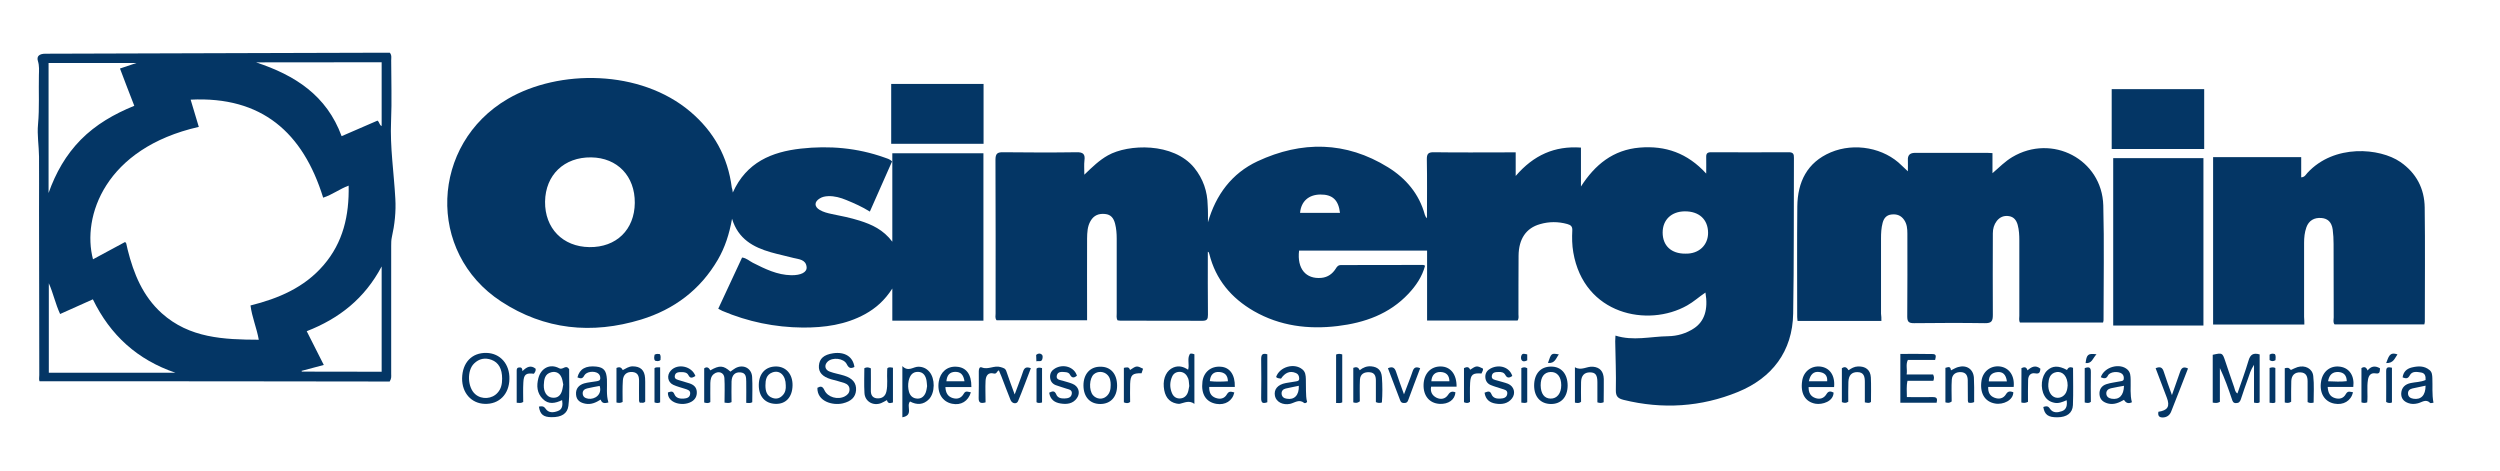
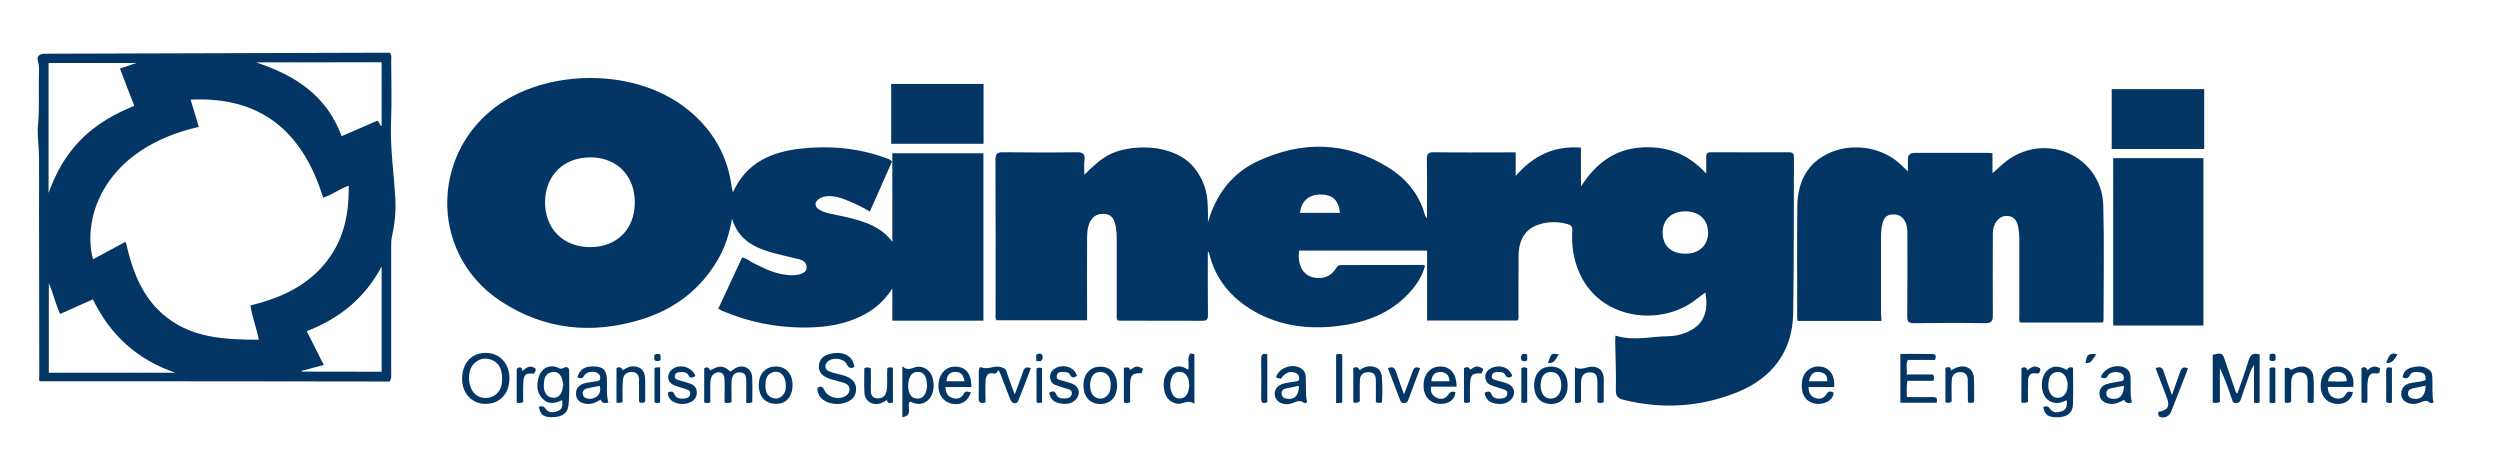
<svg xmlns="http://www.w3.org/2000/svg" version="1.1" id="Capa_1" x="0px" y="0px" width="1992px" height="375px" viewBox="0 0 1992 375" style="enable-background:new 0 0 1992 375;" xml:space="preserve">
  <style type="text/css">
	.st0{fill:#043665;}
</style>
  <g>
    <path class="st0" d="M962.5,177.1c6.3-21.9,19-39,39.5-48.6c35.2-16.4,70.4-16,104,4.8c14.2,8.8,24.8,21.2,29.3,37.8   c0.2,0.6,0.5,1.2,0.8,1.8c0.1,0.2,0.4,0.4,0.9,1c0-15.8,0.2-31.2-0.1-46.7c-0.1-4.5,1-6,5.7-5.9c19.7,0.3,39.3,0.1,59,0.1   c1.8,0,3.6,0,6.1,0c0,6,0,11.7,0,18.8c14.3-16.6,31-24.1,52-22.6c0,10.5,0,20.8,0,31c11.2-17.4,25.6-29.2,46.8-31   c20.5-1.7,38,4.3,53,20.7c0-5.3,0.1-9.2,0-13.2c-0.1-2.8,1-3.8,3.8-3.8c20.7,0.1,41.3,0.1,62,0c3.5,0,4.2,1.5,4.1,4.5   c-0.2,41.3,0.1,82.7-0.6,124c-0.5,30.3-16.9,51.4-44,62.5c-29.3,12-60.1,14-91.2,6.3c-4.3-1.1-6.2-2.7-6.1-7.7   c0.3-13-0.3-26-0.5-39c0-1.3,0.1-2.6,0.2-4.5c14.1,4.5,28,0.7,41.9,0.5c7.4-0.1,14.5-2.2,20.7-6.3c8.3-5.5,11.4-15,9.1-28.5   c-5.1,3.4-9.4,7.4-14.6,10.3c-31.3,17.7-82.2,7.3-90.7-42.3c-1-5.8-1.1-11.6-0.8-17.4c0.2-3.2-1.1-4.4-4-5.2   c-7.3-2-14.5-2-21.7,0.1c-11.1,3.1-17,11.8-17.1,25.2c-0.2,15.5,0,31-0.1,46.5c0,1.6,0.5,3.3-0.7,5.1c-23.8,0-47.7,0-72.1,0   c0-18.5,0-36.9,0-55.7c-34.4,0-68.2,0-102,0c-1.7,14.4,5.4,22.9,17.9,21.7c5-0.5,8.7-3.2,11.3-7.3c1-1.6,1.9-2.9,4.2-2.9   c21.8,0,43.7-0.1,65.5-0.1c0.3,0,0.6,0.2,1.5,0.6c-2.3,8.7-7.2,15.9-13.2,22.3c-15.3,16.3-35,23.2-56.5,25.8   c-23.3,2.8-45.9,0-66.7-11.9c-18-10.4-30.4-25.1-35.5-45.5c-0.1-0.5-0.3-0.9-0.5-1.4c0-0.1-0.2-0.1-0.7-0.4   c0,16.9-0.1,33.6,0.1,50.3c0,3.3-0.7,4.7-4.3,4.7c-21.8-0.1-43.7-0.1-65.5-0.1c-0.8,0-1.6-0.2-2.3-0.3c-1-1.9-0.6-3.8-0.6-5.6   c0-19.8,0-39.7,0-59.5c0-4-0.3-8-1.3-11.9c-1.1-4.3-3.3-7.3-8-7.7c-4.9-0.5-8.9,1-11.5,5.5c-2.6,4.4-2.7,9.2-2.8,14   c-0.1,19.8,0,39.7,0,59.5c0,1.8,0,3.6,0,5.7c-24.4,0-48.3,0-72.1,0c-1.4-1.7-0.8-3.6-0.8-5.4c0-40.8,0.1-81.7-0.1-122.5   c0-4.9,1.5-6.1,6.2-6c19.5,0.2,39,0.3,58.5,0c5.1-0.1,6.9,1.5,6.2,6.5c-0.4,3.4-0.1,6.8-0.1,11.4c6.4-6.2,12-11.6,18.8-15.4   c16.1-9.1,52.2-10.5,68.8,9.9c7.1,8.8,10.5,18.8,10.7,29.9C962.6,168.2,962.5,172.6,962.5,177.1z M1342.9,202.1   c11.1,0.3,18.2-7.1,18.1-16.7c-0.1-10.6-7.2-17.1-18.6-17c-10.7,0.1-17.6,6.8-17.6,16.9C1324.8,195.8,1331.7,202.2,1342.9,202.1z    M1067.7,169.6c-1.2-10.3-6-14.7-15.7-14.6c-9.2,0.1-15.3,5.4-16.1,14.6C1046.4,169.6,1056.9,169.6,1067.7,169.6z" />
    <path class="st0" d="M583.9,153.4c10.9-24.2,31.1-32.4,54.3-35c22.6-2.5,44.9-0.6,66.5,7.1c2,0.7,4.2,1.2,6.1,3.1   c-5.8,13.1-11.6,26.2-17.7,40c-6.2-3.9-12.4-6.6-18.7-9.2c-4.6-1.9-9.4-3.3-14.5-3.1c-2.4,0.1-4.6,0.5-6.7,1.8   c-4.5,2.7-4.5,6.6,0,9.2c2.9,1.7,6.1,2.5,9.4,3.2c7.5,1.5,15,3,22.3,5.3c9.8,3.1,18.9,7.2,26.1,16.8c0-24.3,0-47.3,0-70.5   c24.5,0,48.4,0,72.6,0c0,44.6,0,88.8,0,133.4c-24.1,0-48.2,0-72.6,0c0-8.2,0-16.1,0-25.6c-6.1,9.5-13.2,15.7-21.7,20.4   c-15.5,8.5-32.4,10.8-49.7,10.7c-22.2-0.2-43.6-4.6-64.1-13.3c-0.9-0.4-1.7-0.9-3.2-1.7c6.4-13.7,12.6-27.2,19-40.8   c3.5,0.4,5.8,2.8,8.6,4.2c9.7,4.9,19.4,9.7,30.6,9.9c7.6,0.1,12.7-2.3,12.2-6.6c-0.6-6-6.2-6.1-10.6-7.2c-6-1.6-12-2.8-17.9-4.5   c-13.9-4-26-10.5-30.9-26.7c-2.2,12.2-5.6,22.8-11.3,32.6c-14,24-34.8,39.6-61.1,47.7c-39.3,12-77,8.2-111.6-14.4   c-59.8-39.1-56.3-125.4,5.3-161.4c40.7-23.7,105.6-23.7,145.6,10.3c18.6,15.8,29.8,35.9,32.9,60.4   C583.4,150.2,583.6,151.1,583.9,153.4z M469.6,196.9c21.5,0.3,36-13.9,36.2-35.2c0.2-21.3-13.8-36-34.7-36.3   c-21.6-0.3-36.5,14-36.8,35.3C434.1,181.9,448.4,196.6,469.6,196.9z" />
    <path class="st0" d="M31.5,303.8c-0.6-1.3-0.2-3.2-0.2-5c0-23.2,0-46.3-0.1-69.5c0-20.5,0-41-0.1-61.5c0-14.3,0.1-28.7,0-43   c-0.1-8.6-1.6-17.3-0.8-25.7C31.5,86,30.7,72.9,31,59.9c0.1-3.7,0.4-7.5-0.8-11.3c-1.2-3.8,1.2-5.8,5.9-5.8   c55-0.2,110-0.3,164.9-0.5c34.5-0.1,69-0.2,103.4-0.3c2.2,0,4.3,0,6.2,0c1.7,2.1,1.1,4.2,1.1,6.1c0,16.2,0.6,32.3-0.1,48.5   c-0.9,20.7,2.3,41.2,3.4,61.7c0.6,10.3-0.5,20.6-2.8,30.8c-0.5,2.2-0.5,4.6-0.5,7c0,34,0,68,0,102c0,1.6,0.4,3.3-1.2,5.9   C218.2,303.8,125.2,303.8,31.5,303.8z M206.2,270.7c-1.7-9.5-5.4-17.9-6.6-27.3c22.4-5.6,42.9-14.3,58.2-32.1   c15.6-18.1,20.5-39.6,20-63.4c-7.3,2.7-12.9,7.2-20.3,9.6c-16.1-51.9-48.9-80.9-105.6-78.1c2.2,7.3,4.3,14.5,6.5,21.7   c-74.8,17-93.3,71.5-84.3,105.5c8.6-4.7,17.2-9.3,25.6-13.8c0.5,0.7,0.8,0.9,0.9,1.2c0.4,1.6,0.7,3.3,1.1,4.9   c4.8,19.2,12.1,37.1,27.2,50.7C151,269.4,178.2,270.6,206.2,270.7z M107,84.3C103,74,99.3,64.5,95.6,54.6c4.5-1.5,8.5-2.8,13.1-4.4   c-23.9,0-46.9,0-70,0c0,34.8,0,69.2,0,103.6c5.7-16.1,13.8-30.4,25.7-42.5C76.4,99.2,90.8,90.9,107,84.3z M47.9,250.2   c-3.8-8.2-5.5-16.7-9-24.5c0,23.8,0,47.7,0,71.3c33.9,0,67.4,0,100.9,0c-30.3-10.3-51.9-29.9-65.8-58.5   C64.9,242.6,56.5,246.4,47.9,250.2z M204,49.7c31.1,10.2,56.3,26.4,68.2,58.8c9.9-4.3,19.4-8.4,28.6-12.4c1.8,1.5,1.4,3.6,3.3,4.3   c0-17,0-33.9,0-50.8C270.4,49.7,237.2,49.7,204,49.7z M304.1,296.2c0-27.9,0-55.1,0-83.9c-13.6,25.7-34,41.6-59.7,51.6   c4.6,9.1,9,17.8,13.6,26.9c-6.4,1.7-12,3.2-17.7,4.7c0.1,0.2,0.1,0.4,0.2,0.6C261.6,296.2,282.6,296.2,304.1,296.2z" />
    <path class="st0" d="M1499.1,255.7c-22.6,0-44.6,0-66.8,0c-0.1-1.2-0.3-2.2-0.3-3.2c0-29.3-0.2-58.6,0.1-88   c0.2-19.5,7.8-35.1,26.6-43.1c19.2-8.1,42.7-3.5,56.6,10.5c1.3,1.3,2.6,2.5,4.9,4.6c0-3.6,0.1-6.2,0-8.7c-0.3-4,1.5-5.9,5.4-6   c19.3,0,38.7,0,58,0c1.2,0,2.3,0.1,4,0.2c0,4.9,0,9.9,0,16c5.7-5,10.2-9.5,15.7-12.8c31.8-19,71.6,1.8,72.6,38.5   c0.8,30.5,0.2,61,0.2,91.5c0,0.5-0.2,0.9-0.4,1.8c-22.1,0-44.1,0-66.2,0c-1-1.8-0.5-3.7-0.5-5.4c0-20,0-40,0-60   c0-4.2-0.2-8.3-1.3-12.4c-1-3.6-3-6.4-7-7c-3.9-0.6-7.2,0.7-9.7,3.9c-2.2,2.9-3.1,6.2-3.1,9.8c0,21.7-0.2,43.3,0,65   c0,4.8-0.9,6.7-6.3,6.6c-18.8-0.3-37.7-0.2-56.5,0c-4.1,0-5.4-1-5.4-5.3c0.2-22,0.1-44,0.1-66c0-3.9-0.3-7.7-2.6-11   c-2.4-3.5-5.8-4.8-10-4.3c-4,0.4-6.1,2.9-7.1,6.6c-1.1,4.1-1.3,8.2-1.3,12.4c0,20,0,40,0,60   C1499.1,251.8,1499.1,253.6,1499.1,255.7z" />
-     <path class="st0" d="M1836.1,258.6c-24.4,0-48.3,0-72.7,0c0-44.5,0-88.8,0-133.4c23.3,0,46.6,0,70.2,0c0,5.4,0,10.6,0,16.1   c2.8-0.1,3.7-2.2,4.9-3.5c21.4-23.3,57.8-19.9,74-8.8c12.8,8.8,19.3,21.2,19.5,36.4c0.4,30.3,0.1,60.6,0.1,90.9   c0,0.6-0.2,1.3-0.4,2.2c-23.8,0-47.6,0-71.5,0c-1.4-1.6-0.7-3.7-0.7-5.6c0-19.5,0-39-0.1-58.5c0-3.8-0.2-7.7-0.7-11.5   c-0.8-5.8-3.9-8.8-8.9-9.2c-5.9-0.5-10.2,2.1-12.1,7.5c-1.4,4-1.8,8.1-1.8,12.3c0,19.7,0,39.3,0,59   C1836.1,254.5,1836.1,256.5,1836.1,258.6z" />
    <path class="st0" d="M1683.8,126c24,0,47.8,0,71.9,0c0,44.4,0,88.8,0,133.4c-24,0-47.8,0-71.9,0   C1683.8,215,1683.8,170.8,1683.8,126z" />
    <path class="st0" d="M710.1,66.9c24.5,0,48.9,0,73.6,0c0,15.9,0,31.6,0,47.7c-24.4,0-48.8,0-73.6,0C710.1,99,710.1,83.3,710.1,66.9   z" />
    <path class="st0" d="M1756.3,71c0,16.1,0,31.8,0,47.7c-24.6,0-49,0-73.7,0c0-15.9,0-31.6,0-47.7C1707.1,71,1731.5,71,1756.3,71z" />
    <path class="st0" d="M1768.8,320.2c-2.1,1.2-3.6,0.9-5.7,0.6c0-6.4,0-12.9,0-19.3c0-6.3,0-12.6,0-18.8c7.7-1.7,7.7-1.7,10,5.1   c2.4,6.9,4.6,13.9,7.1,20.8c0.6,1.6,0.6,3.7,2.6,4.9c3-8.8,6.2-17.3,8.8-26.1c1.4-4.9,3.8-6.5,8.9-5c0,12.6,0,25.3,0,38.1   c-1.2,1-2.7,0.6-4.5,0.3c0-9.5,0-19.1,0-30.1c-2.8,4.2-3.6,7.7-4.8,11c-2,5.5-3.9,11-5.7,16.5c-0.7,2-1.6,3-3.9,3   c-2.3,0-2.7-1.6-3.2-3.1c-2.8-8.3-5.7-16.6-9.6-24.8C1768.8,302.4,1768.8,311.5,1768.8,320.2z" />
    <path class="st0" d="M405.9,302c-0.2,12.1-8.2,20.2-19.6,19.8c-10.7-0.3-18.2-8.7-18.1-20.3c0.2-12.6,7.8-20.6,19.5-20.3   C398.6,281.5,406.2,290.1,405.9,302z M400.1,301.7c0-7.8-2.8-12.9-8.5-15c-5.2-1.9-9.9-0.9-13.8,2.9c-5.9,5.6-5.3,19.2,0.9,24.5   c5.1,4.5,13.5,3.9,17.9-1.3C399.4,309.7,400.1,305.8,400.1,301.7z" />
    <path class="st0" d="M1519.2,298.4c7.5,0,14.4,0,21.1,0c0.9,1.8,0.9,3.1,0.2,5c-6.7,0-13.6,0-20.6,0c-1,4.4-0.5,8.4-0.5,13   c7.1,0,13.8,0.1,20.6,0c3.6-0.1,3.8,1.6,3.1,4.5c-9.6,0-19.1,0-28.9,0c0-12.8,0-25.6,0-38.9c8.7,0,17.3-0.1,25.9,0.1   c3.2,0.1,2.3,2.4,1.8,4.7c-7.2,0-14.4,0-21.7,0C1518.3,290.5,1519.9,294.2,1519.2,298.4z" />
    <path class="st0" d="M429.4,324c2-0.4,3.7-0.6,5.2,1.5c2.5,3.8,6.5,3.3,9.9,2c3.7-1.3,4-4.8,3.4-8.7c-5.5,2.6-10.8,3.7-15.4-0.9   c-4.7-4.7-5.1-10.5-3.5-16.7c2.1-7.9,9.3-11.7,16.5-7.8c3.2,1.7,5.1-3.3,8,0.7c-0.1,9.1,0.6,19.3-0.6,29.3c-0.8,6.2-5.5,9.1-13.4,9   C433,332.4,430.3,330.2,429.4,324z M448.8,306.4c-0.4-1.9-0.6-3.9-1.4-5.7c-1.5-3.5-4.4-5-8.1-4.1c-5.3,1.3-5.8,5.8-6,10.2   c-0.2,5.5,2.4,9.4,6.3,10c3.8,0.6,6.5-0.9,7.9-4.5C448.2,310.5,448.4,308.5,448.8,306.4z" />
    <path class="st0" d="M651.3,309c2.5-1.4,4.1-1.4,5.6,1.9c2.6,5.7,10.7,7.9,16.3,4.9c2.2-1.2,3.7-2.8,3.7-5.5c0-2.8-1.8-4.3-4.1-5.1   c-3.5-1.2-7-2-10.6-3c-6.9-2-10.1-5.6-9.7-10.8c0.4-5.7,4-8.8,11.3-9.9c9.4-1.4,15.9,2.8,17,10.9c-2.9,1.5-4.5,1-6.1-2.2   c-2.3-4.8-11.4-5.8-15.3-2c-2.8,2.7-2.2,6.5,1.7,7.9c3.7,1.4,7.7,2,11.5,3.2c6.8,2.1,9.9,6,9.5,11.7c-0.4,5.4-3.9,8.8-10.5,10.4   C663.5,323.3,651,319.9,651.3,309z" />
    <path class="st0" d="M582.9,320.4c-1.9,1-3.2,0.7-5.6,0.4c0-6.6,0.3-13.2-0.1-19.7c-0.3-4.4-4.9-5.9-8.4-3.1   c-2.3,1.8-2.7,4.5-2.8,7.2c-0.1,5.1,0,10.3,0,15.2c-1.7,1.1-3.1,0.8-4.9,0.3c0-9,0-18.1,0-27.2c2.3-1.7,3.8-0.4,4.9,1.6   c7.3-4.2,10.4-4,16,1c1.3-0.9,2.5-1.9,3.9-2.7c6.2-3.5,13-0.1,13.4,6.9c0.4,6.8,0.1,13.6,0.1,20.2c-1.6,0.9-2.9,0.6-4.8,0.5   c0-5.8,0.1-11.4,0-17c-0.1-3.4,0-7-4.8-7.3c-4.1-0.3-6.7,2.2-6.9,7.2C582.7,309.4,582.9,314.8,582.9,320.4z" />
    <path class="st0" d="M1647,294.8c0.9-2.1,2.5-2.7,4.8-1.7c0,9.8,0.3,19.8-0.1,29.7c-0.3,6.4-4.9,9.6-12.2,9.7   c-7.5,0.1-10.4-2-11.4-8.2c1.9-0.7,3.7-1.1,5.1,1.1c2.5,4,6.4,3.4,9.8,2.2c3.6-1.3,4.3-4.7,3.7-8.7c-3.3,1.4-6.4,2.8-9.9,2   c-3.4-0.7-6.1-2.5-7.8-5.6c-3.5-6.2-2.5-15.5,2.1-20C1635.3,291.3,1640.2,291.1,1647,294.8z M1647.5,307.1c0-7.1-3.9-11.5-9-10.6   c-5.2,1-6.1,5.2-6.4,9.4c-0.4,5.6,2.1,10,5.9,10.9c3.8,0.9,7.7-1.5,8.8-5.5C1647.3,309.8,1647.4,308.1,1647.5,307.1z" />
    <path class="st0" d="M785.3,320.6c-4.2,1.2-5.6,0.1-5.5-3.6c0.2-7,0.1-14,0.1-21c0-1.8,0.4-4.1,2.5-3.2c5.1,2,9.8-1.9,14.9-0.3   c2.2,0.7,3.8,0.9,4.6,3.4c1.9,5.8,4.1,11.5,6.6,18.4c2.5-6.9,4.8-12.5,6.7-18.3c1-3,2.6-4,6.2-2.6c-3.4,8.8-6.6,17.6-10.2,26.2   c-1.1,2.7-4.8,2.1-6-0.9c-2.5-6.2-4.8-12.4-7.2-18.6c-0.7-1.7-1.4-3.3-2.1-5c-1.7,0.6-1.6,3.1-4,2.5c-4.8-1.2-6.4,2.1-6.6,5.8   C785,309.1,785.3,314.7,785.3,320.6z" />
    <path class="st0" d="M951.7,321.8c-4.2-3.1-7.8-0.9-11.5-0.1c-0.9,0.2-2,0-3-0.2c-6-1.3-9.3-5.8-9.9-13.3   c-0.6-7.3,2.4-13.2,7.7-15.4c4.2-1.7,8-0.7,11.7,1.8c1.2-4.3-0.9-8.6,1.3-12.4c0.5-0.8,2.2-0.5,3.7,0.1   C951.7,295,951.7,307.7,951.7,321.8z M947.6,307.6c-0.3-2.3-0.2-4.2-0.8-5.9c-1.1-2.9-3.1-5.2-6.5-5.4c-2.9-0.1-5.2,1.1-6.4,3.9   c-1.9,4.3-1.9,8.7-0.1,13c1.1,2.6,3.1,4.3,6.1,4.3c3.2,0,5.4-1.8,6.5-4.6C947.1,311.2,947.2,309.2,947.6,307.6z" />
    <path class="st0" d="M1020.7,301.7c-1.6-0.3-2.9-0.2-3.9-1.3c2.7-8.1,14.4-11.5,20.9-6.1c2.5,2,2.7,4.8,2.8,7.7   c0,3.2,0,6.3,0.1,9.5c0.1,3,0.1,6,0.9,8.7c-0.6,1-1.8,1.2-2.3,0.9c-4.1-3.4-7.6-0.1-11.3,0.7c-5.8,1.2-11-1.6-12-6.2   c-1.1-5.3,2.1-9.2,8.7-10.4c2.4-0.5,4.9-0.7,7.4-1.2c1.4-0.3,3.2-0.2,3.2-2.3c0-2.2-0.8-3.8-3-4.6   C1027.9,295.3,1023.9,296.9,1020.7,301.7z M1034.9,307.4c-3.7,0.8-7.1,1.4-10.5,2.2c-2.1,0.5-3.5,2-3.2,4.4   c0.3,2.3,1.9,3.4,4.1,3.7C1031.3,318.8,1035.2,314.9,1034.9,307.4z" />
    <path class="st0" d="M725.1,319.9c-3.3,3.8,3.2,10.9-6.1,12.6c0-7.1,0-13.5,0-19.9c0-6.5,0-12.9,0-20.9c4.8,4.9,8.6,0.5,12.7,0.5   c3.5,0,6.5,1.3,8.8,4c4.7,5.4,4.6,16.6-0.2,21.8C735.8,322.7,730.5,322.8,725.1,319.9z M738.7,307.7c-0.2-1.9-0.2-3.1-0.4-4.2   c-0.6-3.9-2.5-7.1-6.8-7.2c-4.6-0.1-6.6,3.1-7.5,7.2c-0.6,3-0.5,5.9,0.3,8.8c1,3.2,3.1,5.1,6.5,5.3c3.4,0.2,5.6-1.8,6.8-4.8   C738.3,310.9,738.5,308.9,738.7,307.7z" />
    <path class="st0" d="M460.1,300.7c1.7-6.8,6.7-9.5,15.1-8.6c6,0.7,8,3.3,8.4,10.2c0.3,6.1-0.7,12.2,1.2,18.4   c-2.8,0.7-5.1,1-6.2-2.3c-3.8,2.4-7.6,4.1-12,3.3c-4-0.7-7.3-2.6-7.6-7.3c-0.4-4.7,2.2-7.6,6.4-8.9c3.2-0.9,6.5-1.1,9.8-1.7   c1.5-0.3,3.1-0.4,3.1-2.5c0-1.6-0.5-2.9-1.9-3.9c-3-2-9-1.4-10.8,1.7C464.1,302.2,462.4,301.6,460.1,300.7z M477.8,307.5   c-3.5,0.7-6.8,1.2-10,2c-2.1,0.5-3.7,1.8-3.5,4.2c0.2,2.6,2,3.6,4.4,4C474,318.5,480,314.3,477.8,307.5z" />
    <path class="st0" d="M1673.9,300.6c2.8-8.4,15.4-11.7,21.4-6c2.3,2.2,2.3,5,2.4,7.9c0.2,6-0.6,12,1,18c-2.6,1.3-4.7,0.8-6.3-1.9   c-4,2.3-8.1,4.1-12.8,2.9c-3.7-1-6.3-3-6.7-7c-0.4-4.2,1.7-7.2,5.5-8.4c3.6-1.2,7.5-1.5,11.2-2.3c1.1-0.2,2.5-0.3,2.6-1.8   c0.2-1.5-0.1-3-1.3-4.1c-2.7-2.3-9.5-1.9-11.2,1.2C1678.3,302,1676.6,301.7,1673.9,300.6z M1692.4,307.4c-3.7,0.7-7.1,1.2-10.5,2   c-2.1,0.5-3.7,1.9-3.6,4.2c0.1,2.5,1.9,3.7,4.2,4.1C1688.6,318.7,1692.2,315.1,1692.4,307.4z" />
    <path class="st0" d="M1932.7,302.8c0.2-3.2-0.5-5.5-3.6-6c-3.3-0.5-7.1-1.3-9,2.3c-1.6,3-3.3,2.5-5.7,1.6c0.6-4.4,3.2-6.9,7.3-7.9   c5-1.2,9.9-1.5,14.2,2.1c2,1.6,2.1,4.1,2.2,6.4c0.3,6.4-0.4,12.9,0.9,19.6c-1.1,0.1-2.3,0.5-2.6,0.2c-3.5-3.6-6.7-0.4-10,0.3   c-2.5,0.6-4.9,0.7-7.4-0.2c-3.8-1.3-5.9-3.9-5.7-7.9c0.3-4.6,3.2-7.2,7.6-8.1C1924.6,304.4,1928.7,304.5,1932.7,302.8z    M1932.7,307.3c-3.7,0.8-7,1.5-10.4,2.2c-2.2,0.5-3.7,1.7-3.6,4.1c0.1,2.5,1.8,3.7,4.2,4.1C1929,318.7,1932.7,315.1,1932.7,307.3z" />
-     <path class="st0" d="M983.9,308.3c-6.9,0-13.5,0-20.4,0c-0.1,4.4,1.3,7.3,5,8.7c3.7,1.4,7.1,0.7,9.1-2.8c1.7-3,3.6-2,5.9-1.5   c-1.4,6.7-7.3,10.3-14.3,9.1c-8.3-1.4-12.3-7.8-11.1-17.6c0.9-7.7,6.8-12.6,14.5-12C979.8,292.6,984.2,298.5,983.9,308.3z    M978.4,303.8c-0.1-4.9-2.6-7.1-7-7.4c-4.5-0.3-7,2.3-7.4,7.3C968.8,304.3,973.5,304.1,978.4,303.8z" />
-     <path class="st0" d="M1604.5,308.3c-6.9,0-13.5,0-20.3,0c-0.2,4.3,1.3,7.2,5,8.6c3.6,1.4,7.1,0.7,9.2-2.8c1.6-2.7,3.5-2.4,5.8-1.6   c0.1,6.3-8,10.3-14.7,9c-8.2-1.5-12.2-8.5-10.6-18.4c1.2-7.3,7.4-12,14.7-11.1C1600.9,293,1605.4,299.3,1604.5,308.3z    M1599.1,303.9c-0.7-5.5-3.3-7.9-7.7-7.4c-4.3,0.5-6.7,2.7-6.7,7.4C1589.6,303.9,1594.2,303.9,1599.1,303.9z" />
    <path class="st0" d="M774,308.4c-7,0-13.8,0-20.7,0c0.2,4.6,1.9,7.6,5.9,8.8c3.8,1.1,6.8,0,8.8-3.6c1.5-2.7,3.6-1.2,5.6-1   c-2.1,7.1-7.9,10.6-15,9.1c-7.8-1.6-12-8.6-10.6-17.6c1.2-7.7,6.8-12.4,14.1-11.9C769.8,292.6,774.1,298.1,774,308.4z M768.5,303.8   c-0.8-5.3-3.1-7.6-7.5-7.5c-4.2,0.1-6.5,2.6-6.9,7.5C758.9,303.8,763.7,303.8,768.5,303.8z" />
    <path class="st0" d="M1875.1,308.3c-6.6,0-13.3,0-20.4,0c0.3,4.7,1.8,7.7,5.8,8.9c3.6,1.1,6.8,0.2,8.6-3.1c1.6-3,3.6-1.9,5.8-1.5   c-1.7,6.9-7.7,10.4-14.9,9c-8-1.5-12.2-8.8-10.5-18c1.4-8,7.7-12.6,15.3-11.4C1872,293.3,1876.2,299.5,1875.1,308.3z M1855,303.8   c5.3,0.2,10,0.5,14.9-0.1c-0.1-4.7-2.4-7-6.7-7.3C1858.6,296.2,1855.9,298.6,1855,303.8z" />
    <path class="st0" d="M1461.4,308.4c-6.9,0-13.5,0-20.3,0c-0.1,4.5,1.6,7.5,5.5,8.8c3.5,1.2,6.7,0.2,8.7-3.1   c1.6-2.8,3.5-2.4,5.7-1.3c-0.1,7.1-9,9.8-14.4,8.9c-8.3-1.5-12.2-8.3-10.6-18.4c1.1-7.3,7.3-12.1,14.6-11.2   C1457.9,293,1462.3,299.1,1461.4,308.4z M1455.9,303.8c0.4-4.9-2.3-6.9-6.4-7.4c-4.4-0.6-7.1,2-8.2,7.4   C1446.1,303.8,1450.7,303.8,1455.9,303.8z" />
    <path class="st0" d="M1160.6,308.1c-7,0-13.6,0-20.3,0c-0.8,4.3,1,7.1,4.3,8.8c3.5,1.7,7.1,1,9.3-2.4c1.6-2.5,3.3-2.9,5.8-1.9   c-0.4,5.9-5.6,9.6-12.7,9.2c-8.1-0.5-13-6.5-12.7-15.4c0.3-8.8,5.8-14.6,13.9-14.4C1155.8,292.2,1160.7,298.2,1160.6,308.1z    M1154.9,303.8c-0.1-4.9-2.6-7.2-7.1-7.4c-4.4-0.1-7,2.5-7.3,7.4C1145.2,303.8,1150,303.8,1154.9,303.8z" />
    <path class="st0" d="M890.1,307.3c0,9-5.2,14.6-13.4,14.6c-8.2,0-13.3-5.6-13.4-14.6c-0.1-9.2,5.3-15.2,13.5-15.1   C885,292.1,890.1,297.9,890.1,307.3z M885,306.7c0-2.9-0.4-5.7-2.5-7.9c-2.8-3-7.8-3.3-10.9-0.6c-3.7,3.3-4.1,12.7-0.7,16.7   c2.8,3.2,7.5,3.7,10.7,0.9C884.4,313.4,885,310.2,885,306.7z" />
    <path class="st0" d="M532.2,312.7c2.1-0.6,3.9-1.6,5.1,1.3c1.3,3.3,4.4,3.8,7.5,3.6c2.4-0.2,4.8-0.8,5.1-3.7c0.4-2.9-2-3.4-4.1-4.1   c-3.1-1-6.4-1.8-9.4-3.2c-4.5-2.1-5.3-7.7-1.9-11.3c5.4-6,16.8-3.6,19.6,4.3c-2,1.1-3.9,2.6-5.6-0.7c-1-2-3.1-2.4-5.1-2.4   c-2.4,0-5.1-0.1-5.7,2.8c-0.6,3,2.2,3.2,4.2,3.9c2.5,0.8,5.1,1.5,7.6,2.3c3.2,1.1,5.5,3,5.7,6.7c0.2,3.5-1.3,6.2-4.3,7.9   C543.9,324.1,531.7,321.2,532.2,312.7z" />
    <path class="st0" d="M631.5,307.2c-0.2,9.2-5.3,14.8-13.4,14.6c-8.5-0.2-13.6-5.9-13.5-15.1c0.1-9.2,5.5-14.8,14-14.7   C626.5,292.2,631.7,298.3,631.5,307.2z M626.1,307c0-7.9-4.8-12.5-10.8-10.2c-4.7,1.8-5.4,6-5.4,10.3c0,4.3,0.9,8.4,5.7,10   c3.2,1.1,5.9,0.2,8.1-2.2C625.8,312.7,626.3,309.9,626.1,307z" />
    <path class="st0" d="M688.7,293.4c1.7-0.9,3.1-0.9,5.2,0.1c0,5.7,0.1,11.6,0,17.5c-0.1,3.5,1.1,6,4.8,6.4c3.9,0.3,6.7-1.4,7.6-5.5   c1.2-5.4,0.3-10.9,0.6-16.4c0-0.7,0.1-1.3,0.1-2c1.3-1.3,2.8-0.7,4.5-0.5c0,9.2,0,18.3,0,27.7c-2,0.5-4,1.3-4.8-1.9   c-1.7,0.9-3.1,1.8-4.6,2.4c-6.4,2.5-13-1.3-13.3-8.1C688.4,306.5,688.7,299.9,688.7,293.4z" />
    <path class="st0" d="M1249.1,307.3c-0.1,9.1-5.2,14.7-13.4,14.6c-8.2-0.1-13.3-5.7-13.3-14.7c0-9.3,5.1-15.1,13.4-15.1   C1244,292,1249.1,297.9,1249.1,307.3z M1227.6,307c0.1,6.7,2.9,10.5,7.9,10.6c5.1,0.1,8.5-4.1,8.5-10.7c0-6.6-3.2-10.7-8.5-10.5   C1230.4,296.6,1227.6,300.4,1227.6,307z" />
    <path class="st0" d="M1182.9,312.9c2.3-0.8,4.2-2,5.5,1.2c1.2,3.1,4.1,3.7,7.1,3.5c2.6-0.1,5.2-0.8,5.5-3.9c0.3-3-2.3-3.2-4.3-3.9   c-3-1-6-1.8-8.9-3c-2.9-1.2-4.3-3.7-4.3-6.7c0-3.1,1.7-5.2,4.4-6.6c7-3.5,15-0.8,17.1,6.1c-2.1,1.4-4,2.1-5.6-0.9   c-1.1-2-3.1-2.4-5.2-2.3c-2.3,0.1-5,0-5.5,3c-0.5,3,2.3,3.2,4.3,3.8c2.8,0.9,5.8,1.5,8.6,2.6c4.8,2,6.3,7.5,3.2,11.6   c-3.3,4.3-8.1,5-13,4.2C1187.2,320.9,1183.7,318.5,1182.9,312.9z" />
-     <path class="st0" d="M1467.6,293.4c2.7-1.8,4.1-0.4,5.3,1.6c2.4-1.6,4.6-2.9,7.4-3c6.1-0.3,10.1,2.7,10.4,8.8   c0.3,6.5,0.1,12.9,0.1,19.4c-1.3,1.3-2.8,0.8-4.9,0.4c0-5.3,0-10.8,0-16.2c0-4.1-0.6-7.9-6-7.9c-4.4,0-6.9,2.4-7.1,7.8   c-0.2,5.3-0.1,10.6-0.1,15.8c-1.8,1.3-3.4,1-5.1,0.3C1467.6,311.6,1467.6,302.6,1467.6,293.4z" />
    <path class="st0" d="M858.1,299.4c-2.1,1.7-4,2.1-5.5-0.8c-0.7-1.5-2.2-2-3.8-2.1c-2.6-0.2-5.9-0.7-6.7,2.6   c-0.9,3.6,2.6,3.6,4.8,4.3c2.5,0.8,5.2,1.4,7.6,2.4c4.9,1.9,6.6,7.2,3.6,11.4c-3.2,4.6-8.1,5.1-13,4.3c-4.7-0.7-8.3-3.1-9.1-8.6   c2.4-1.1,4.2-2,5.6,1.3c1.1,2.9,3.9,3.4,6.7,3.3c2.6-0.1,5.2-0.6,5.7-3.7c0.5-3.3-2.4-3.5-4.5-4.2c-2.8-1-5.7-1.7-8.5-2.8   c-2.8-1.2-4.3-3.5-4.3-6.7c0-3,1.4-5,3.9-6.5C847.4,289.6,856.1,292.5,858.1,299.4z" />
    <path class="st0" d="M1843.5,320.8c-1.6,0.3-2.9,0.6-4.8-0.4c0-5.3,0-10.9,0-16.5c0-3.9-1.1-7-5.7-7.2c-4.4-0.2-7.1,2.2-7.3,6.9   c-0.2,5.6-0.1,11.3-0.1,16.5c-1.9,1.3-3.4,1-5.1,0.6c0-9.1,0-18.2,0-27.3c2.9-0.6,2.9-0.6,4.9,1.4c1.7-0.8,3.5-1.7,5.3-2.3   c6-1.8,11.9,1.2,12.5,7.1C1844,306.6,1843.5,313.7,1843.5,320.8z" />
    <path class="st0" d="M1719.8,328.1c7.5-1.1,9.4-4.3,6.7-11.3c-2.9-7.7-5.9-15.5-8.9-23.4c3.5-1.5,5.4-0.8,6.5,2.8   c1.9,6,4.1,11.8,6.5,18.6c2.4-6.7,4.5-12.6,6.5-18.5c1-2.9,2.5-4.6,6.3-2.7c-4.5,11.4-8.8,22.9-13.4,34.3c-1,2.6-3,4.4-6,4.7   C1721.2,332.8,1719.1,332.1,1719.8,328.1z" />
    <path class="st0" d="M1101.1,320.7c-1.7,0.5-3,0.5-4.8-0.3c0-5.5,0-11.3,0-17.1c0-3.6-0.9-6.4-5-6.7c-4.2-0.3-7.4,1.3-7.7,5.9   c-0.3,5.9-0.1,11.9-0.1,17.3c-2.1,1.6-3.5,1.3-5.2,0.8c0-9,0-18.1,0-27.5c2.1-0.8,3.9-0.9,5.1,1.9c2.7-2.2,5.7-3.4,9.2-3.1   c5.3,0.5,8.1,3.2,8.5,8.6C1101.6,307.3,1101.6,313.9,1101.1,320.7z" />
    <path class="st0" d="M1277.8,320.5c-1.8,0.8-3.1,0.7-5,0.1c0-5.2,0-10.7,0-16.1c0-5.8-1.6-7.8-6-7.8c-4.4,0-6.9,2.6-7,7.8   c-0.2,5.3,0,10.6,0,15.6c-1.7,1.5-3.2,1-4.9,0.7c0-9.1,0-18.1,0-28.2c5.1,3.1,9.5-0.9,14.4-0.4c5.5,0.5,8.4,3.7,8.6,9.8   C1278,308,1277.8,314.1,1277.8,320.5z" />
    <path class="st0" d="M496.1,320.3c-1.9,1-3.2,0.8-4.9,0.4c0-9.1,0-18.4,0-27.5c2.3-1.1,3.9-0.6,5,1.7c2.6-1.3,4.8-3,7.9-3   c6.2,0,9.5,3,9.9,9.3c0.1,1,0.1,2,0.1,3c0,5.3,0,10.6,0,15.8c-1.4,1.6-2.9,0.6-4.3,0.9c-0.3-0.6-0.6-1.1-0.6-1.5   c0-5.3-0.1-10.7,0-16c0-3.8-1-6.6-5.3-7c-4.4-0.3-7.3,2-7.6,6.7C495.9,309,496.1,314.6,496.1,320.3z" />
    <path class="st0" d="M1573,320.4c-1.9,0.8-3.2,0.7-4.6,0.4c-0.1-0.4-0.4-0.9-0.4-1.4c0-5.5,0-11-0.1-16.5c-0.1-3.6-1.4-6.2-5.4-6.4   c-4.1-0.2-7,1.8-7.3,5.9c-0.4,5.9-0.1,11.9-0.1,17.5c-1.9,1.5-3.3,1.1-5,0.7c0-9,0-18.1,0-27.5c2-0.5,4.1-1.7,4.4,2   c2.1-1,3.8-2.1,5.6-2.6c6.7-2,12.2,1.5,12.7,8.4c0.3,5.1,0.2,10.3,0.2,15.5C1573,317.7,1573,319,1573,320.4z" />
    <path class="st0" d="M1131.6,293.4c-3.2,8.5-6.5,17-9.6,25.6c-0.6,1.8-1.8,2.2-3.4,2.1c-1.5,0-2.3-0.5-2.9-2   c-3.2-8.5-6.5-17-9.8-25.7c3.6-1.6,5.4-0.5,6.5,2.9c1.8,5.6,3.9,11.2,6.3,17.9c2.5-6.8,4.9-12.4,6.8-18.1   C1126.5,292.9,1128.1,291.9,1131.6,293.4z" />
    <path class="st0" d="M1064.6,282.5c1.8-0.8,3.2-0.6,4.9-0.1c0,12.8,0,25.5,0,38.2c-1.6,0.9-3.1,0.4-4.9,0.5   C1064.6,308.1,1064.6,295.4,1064.6,282.5z" />
    <path class="st0" d="M895.5,293.1c2.2-0.4,4.1-1.1,4.9,1.7c5.2-3.5,5.4-3.5,10.4-1c-0.4,1.2-0.8,2.4-1.2,3.6   c-7.3-0.1-8.8,1.2-9.1,8.5c-0.2,4.8,0,9.6,0,14.4c-1.7,1.3-3.2,1-5,0.3C895.5,311.5,895.5,302.4,895.5,293.1z" />
    <path class="st0" d="M1610.7,293.3c2.2-1,4-1.1,4.8,1.8c3.1-2.7,6.3-4.6,10.3-1.3c-0.3,2.3-0.4,4.4-4.1,3.7   c-3.7-0.7-5.6,1.8-5.7,5.2c-0.2,5.9-0.1,11.9-0.1,17.5c-2.2,1.1-3.7,0.9-5.3,0.5C1610.7,311.5,1610.7,302.4,1610.7,293.3z" />
    <path class="st0" d="M1886.2,320.6c-1.7,0.6-2.9,0.6-4.6,0c0-9,0-18,0-27.3c2.1-1.3,3.8-1,4.9,1.9c2.7-3.4,5.9-4.1,9.9-1.7   c-0.3,2.2,0.3,4.7-3.6,4c-3.7-0.6-5.4,1.6-6,5C1885.8,308.5,1886.8,314.5,1886.2,320.6z" />
    <path class="st0" d="M1166.5,320.5c0-9.3,0-18.2,0-27.2c2.1-1,3.9-1.3,4.9,1.3c4.9-3.3,5.4-3.3,10.1-1c0.6,1.6-0.7,2.7-1,4   c-6.9-0.5-8.7,0.7-9.1,7.4c-0.3,5.1-0.1,10.3-0.1,15.2C1169.6,321.5,1168.3,321.2,1166.5,320.5z" />
    <path class="st0" d="M1009.8,282.3c0,12.8,0,25.4,0,38.2c-3.3,1.2-5,0.9-4.9-3.4c0.2-10.3,0.1-20.6,0-30.8   C1004.9,282.9,1005.6,281.1,1009.8,282.3z" />
    <path class="st0" d="M416.9,320.3c-2,1.2-3.3,0.7-5.2,0.6c0-8.7,0-17.1,0-25.6c0-1.2,0.2-2.3,1.7-2.5c1.9-0.3,2.8,0.4,2.9,2.9   c3.3-3.3,6.6-5.1,10.5-1.9c0.3,1.7-0.6,2.9-1.4,4c-6.3-0.8-8.1,0.5-8.4,7C416.7,310,416.9,315.3,416.9,320.3z" />
    <path class="st0" d="M526,320.6c-1.4,0.7-2.9,0.7-4.5,0c0-9,0-18.1,0-27.2c1.3-1.1,2.7-0.6,4.5-0.7C526,302.2,526,311.4,526,320.6z   " />
    <path class="st0" d="M1212.2,293.3c1.7-0.8,3-0.9,4.7,0.1c0,9,0,18,0,27.1c-1.5,0.9-2.9,0.5-4.7,0.3   C1212.2,311.7,1212.2,302.7,1212.2,293.3z" />
-     <path class="st0" d="M1661.1,320.7c0-9.3,0-18.2,0-27.4c3.2-1.1,5-0.9,4.9,3.2c-0.2,8,0,15.9,0,23.7   C1664.4,321.5,1663,321.1,1661.1,320.7z" />
    <path class="st0" d="M1808.4,293.2c1.8-0.6,3.1-0.7,4.6,0c0,9,0,18,0,27.3c-1.3,1.2-2.9,0.4-4.6,0.4   C1808.4,311.5,1808.4,302.5,1808.4,293.2z" />
    <path class="st0" d="M1905.9,320.7c-1.5,0.6-2.9,0.6-4.6-0.4c0-8.1,0.1-16.4,0-24.7c0-3.5,2-3.1,4.6-2.6   C1905.9,302.2,1905.9,311.4,1905.9,320.7z" />
    <path class="st0" d="M830.3,320.7c-1.7,0.4-3,0.7-4.4-0.2c0-8.9,0-17.8,0-26.8c1.2-1.1,2.7-0.8,4.4-0.4   C830.3,302.3,830.3,311.4,830.3,320.7z" />
    <path class="st0" d="M1670.5,282.3c-3,3-3.6,7.6-8.7,7C1662.6,282.4,1663.8,281.4,1670.5,282.3z" />
    <path class="st0" d="M1901.3,289.3c1.9-4.5,2.4-9.3,9-6.9C1908.1,285.4,1907.2,289.5,1901.3,289.3z" />
    <path class="st0" d="M1233.4,289.2c2.7-7.9,2.7-7.9,8.7-6.8C1239.8,285.3,1239.1,289.8,1233.4,289.2z" />
    <path class="st0" d="M521.6,282.6c1.6-0.9,2.8-0.5,4-0.5c1.3,1.6,0.6,3.2,0.7,4.7c-1.4,1.4-2.9,0.9-4.3,0.6   C520.8,286,521.3,284.3,521.6,282.6z" />
    <path class="st0" d="M825.8,287.9c-0.1-2.3-0.2-3.7-0.2-5.1c1.6-1.4,3.2-1.4,4.5-0.3c1,0.9,0.7,2.5,0.4,3.7   C829.7,288.7,827.8,287.3,825.8,287.9z" />
    <path class="st0" d="M1808.4,286.9c0-1.5,0-2.9,0-4.3c1.5-1.1,2.9-0.9,4.3-0.4c0.9,1.6,0.4,3.2,0.4,4.8   C1811.4,288,1809.9,288,1808.4,286.9z" />
    <path class="st0" d="M1216.9,282.4c0,1.8,0,3.2,0,4.7c-1.7,0.9-3.4,1.3-4.5-0.2c-0.6-0.9-0.6-2.7-0.1-3.7   C1213.1,281.2,1214.9,282,1216.9,282.4z" />
  </g>
</svg>